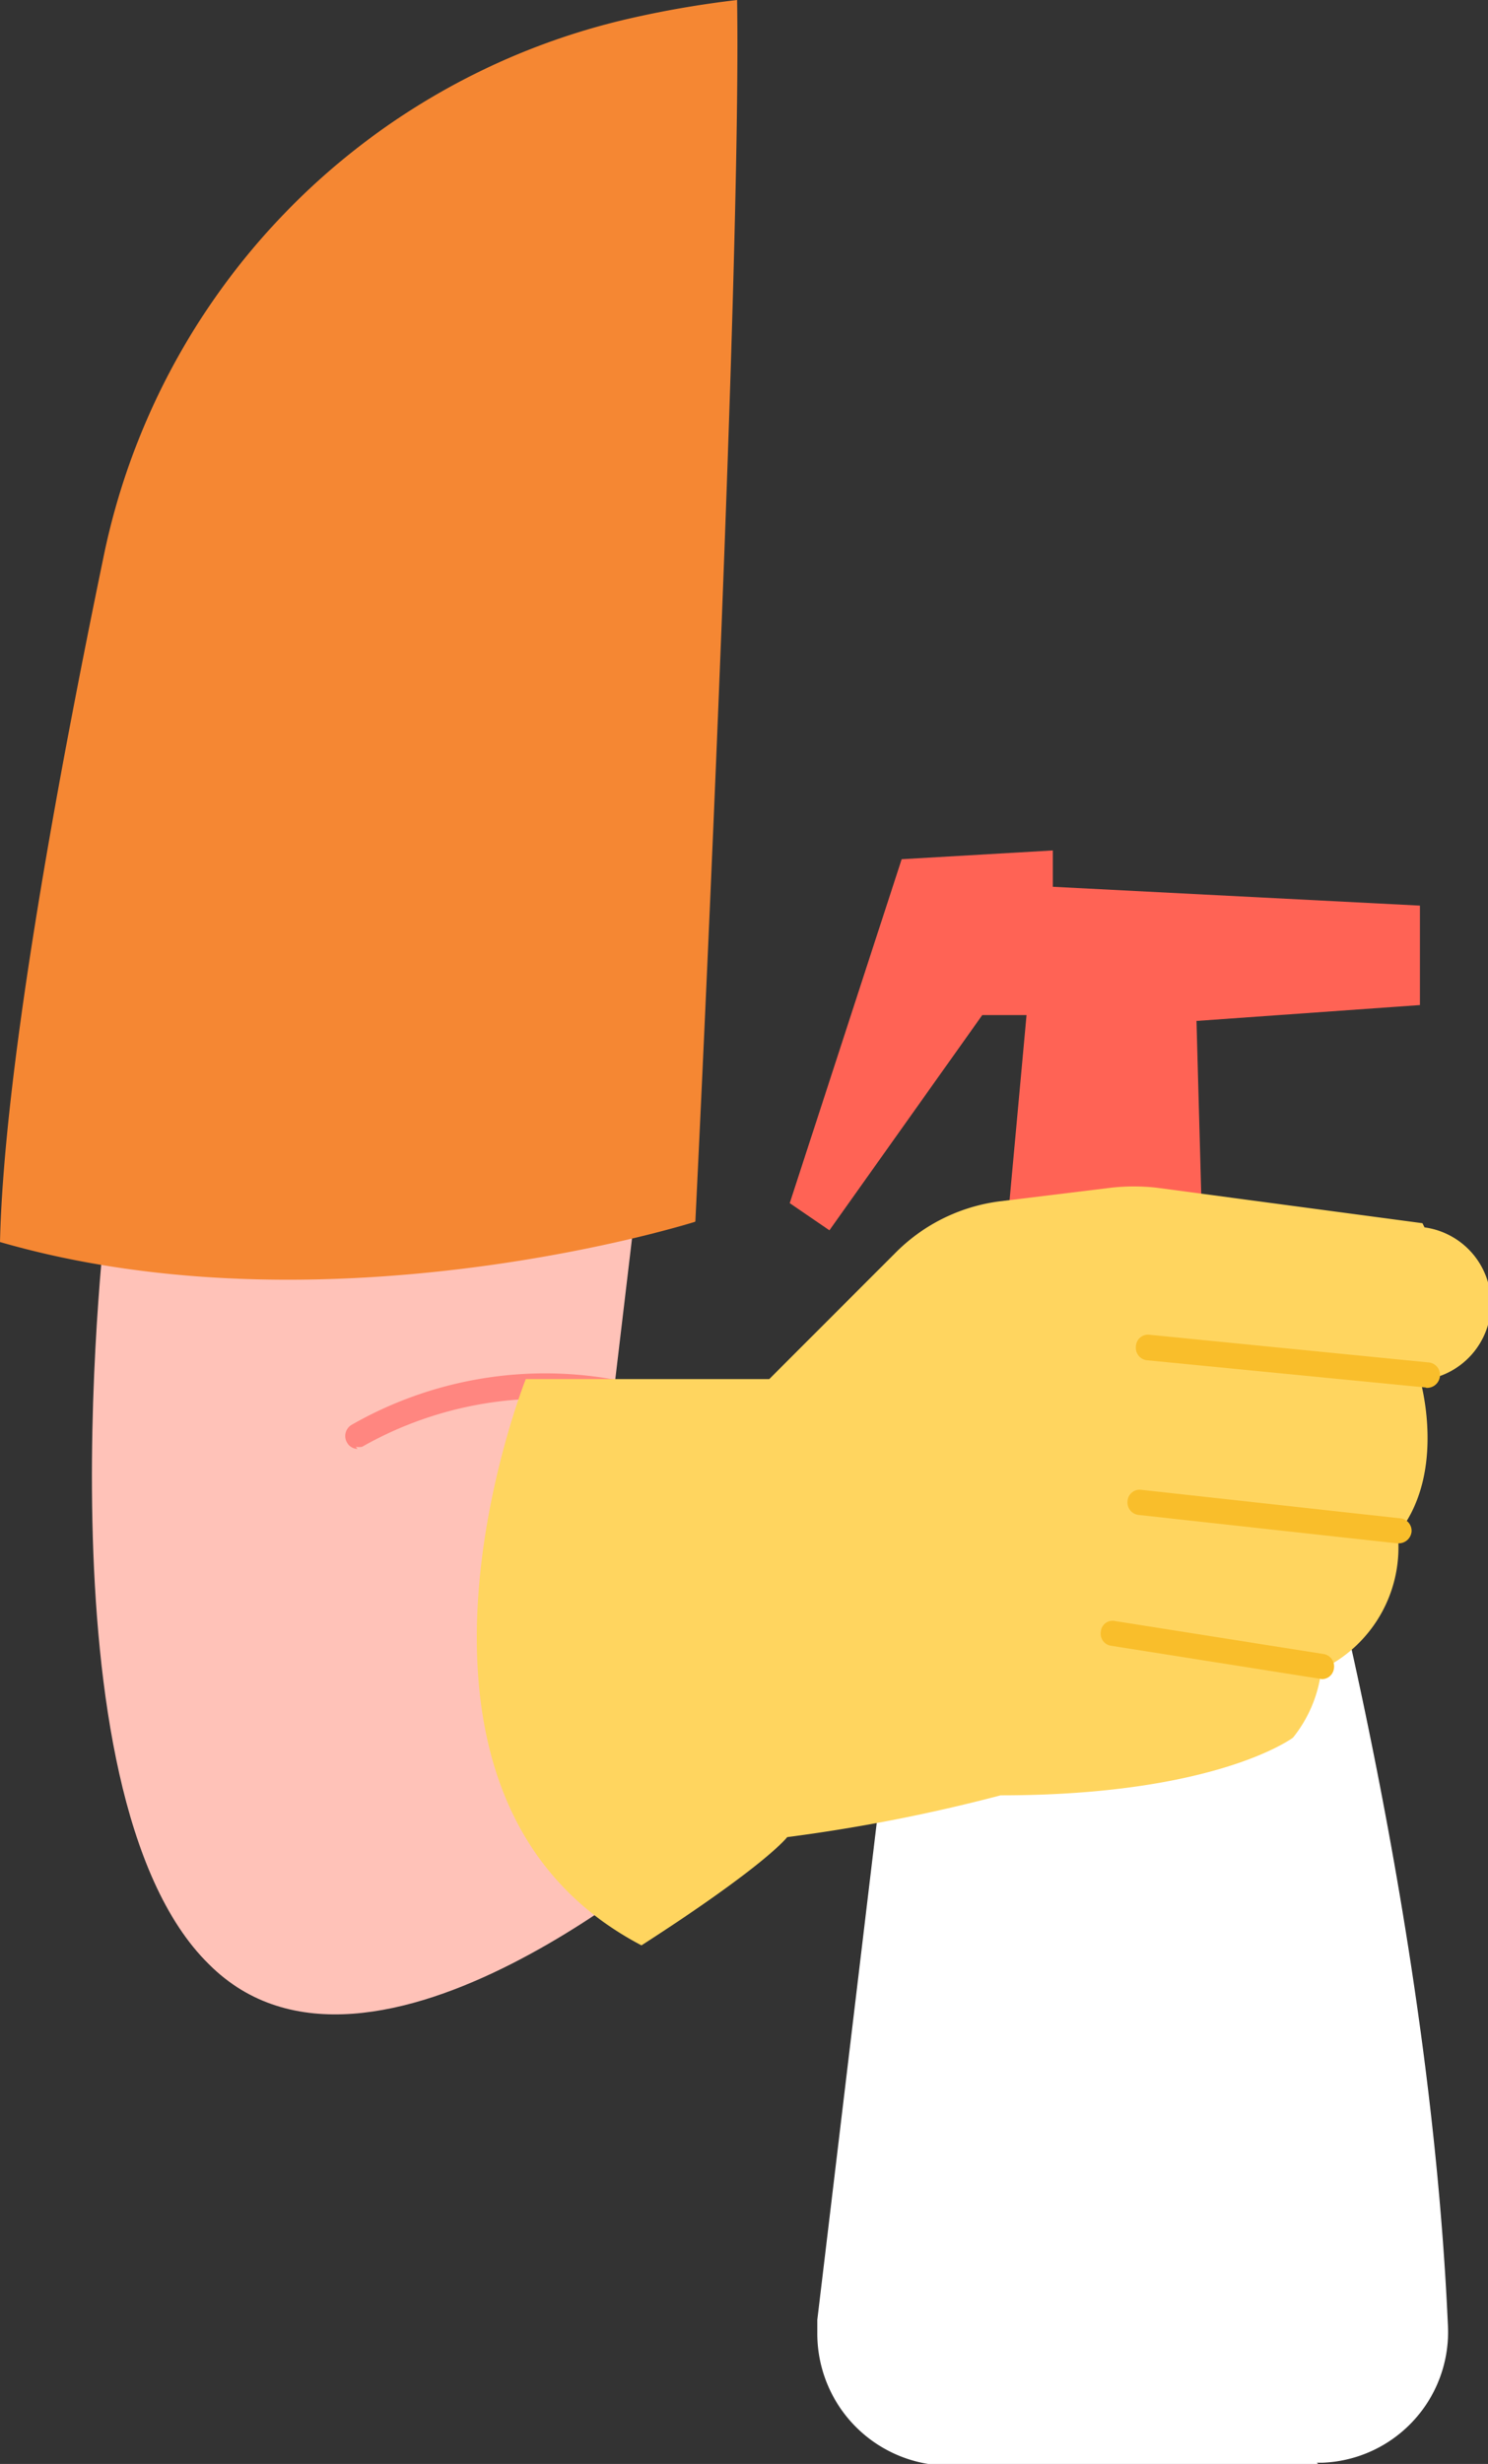
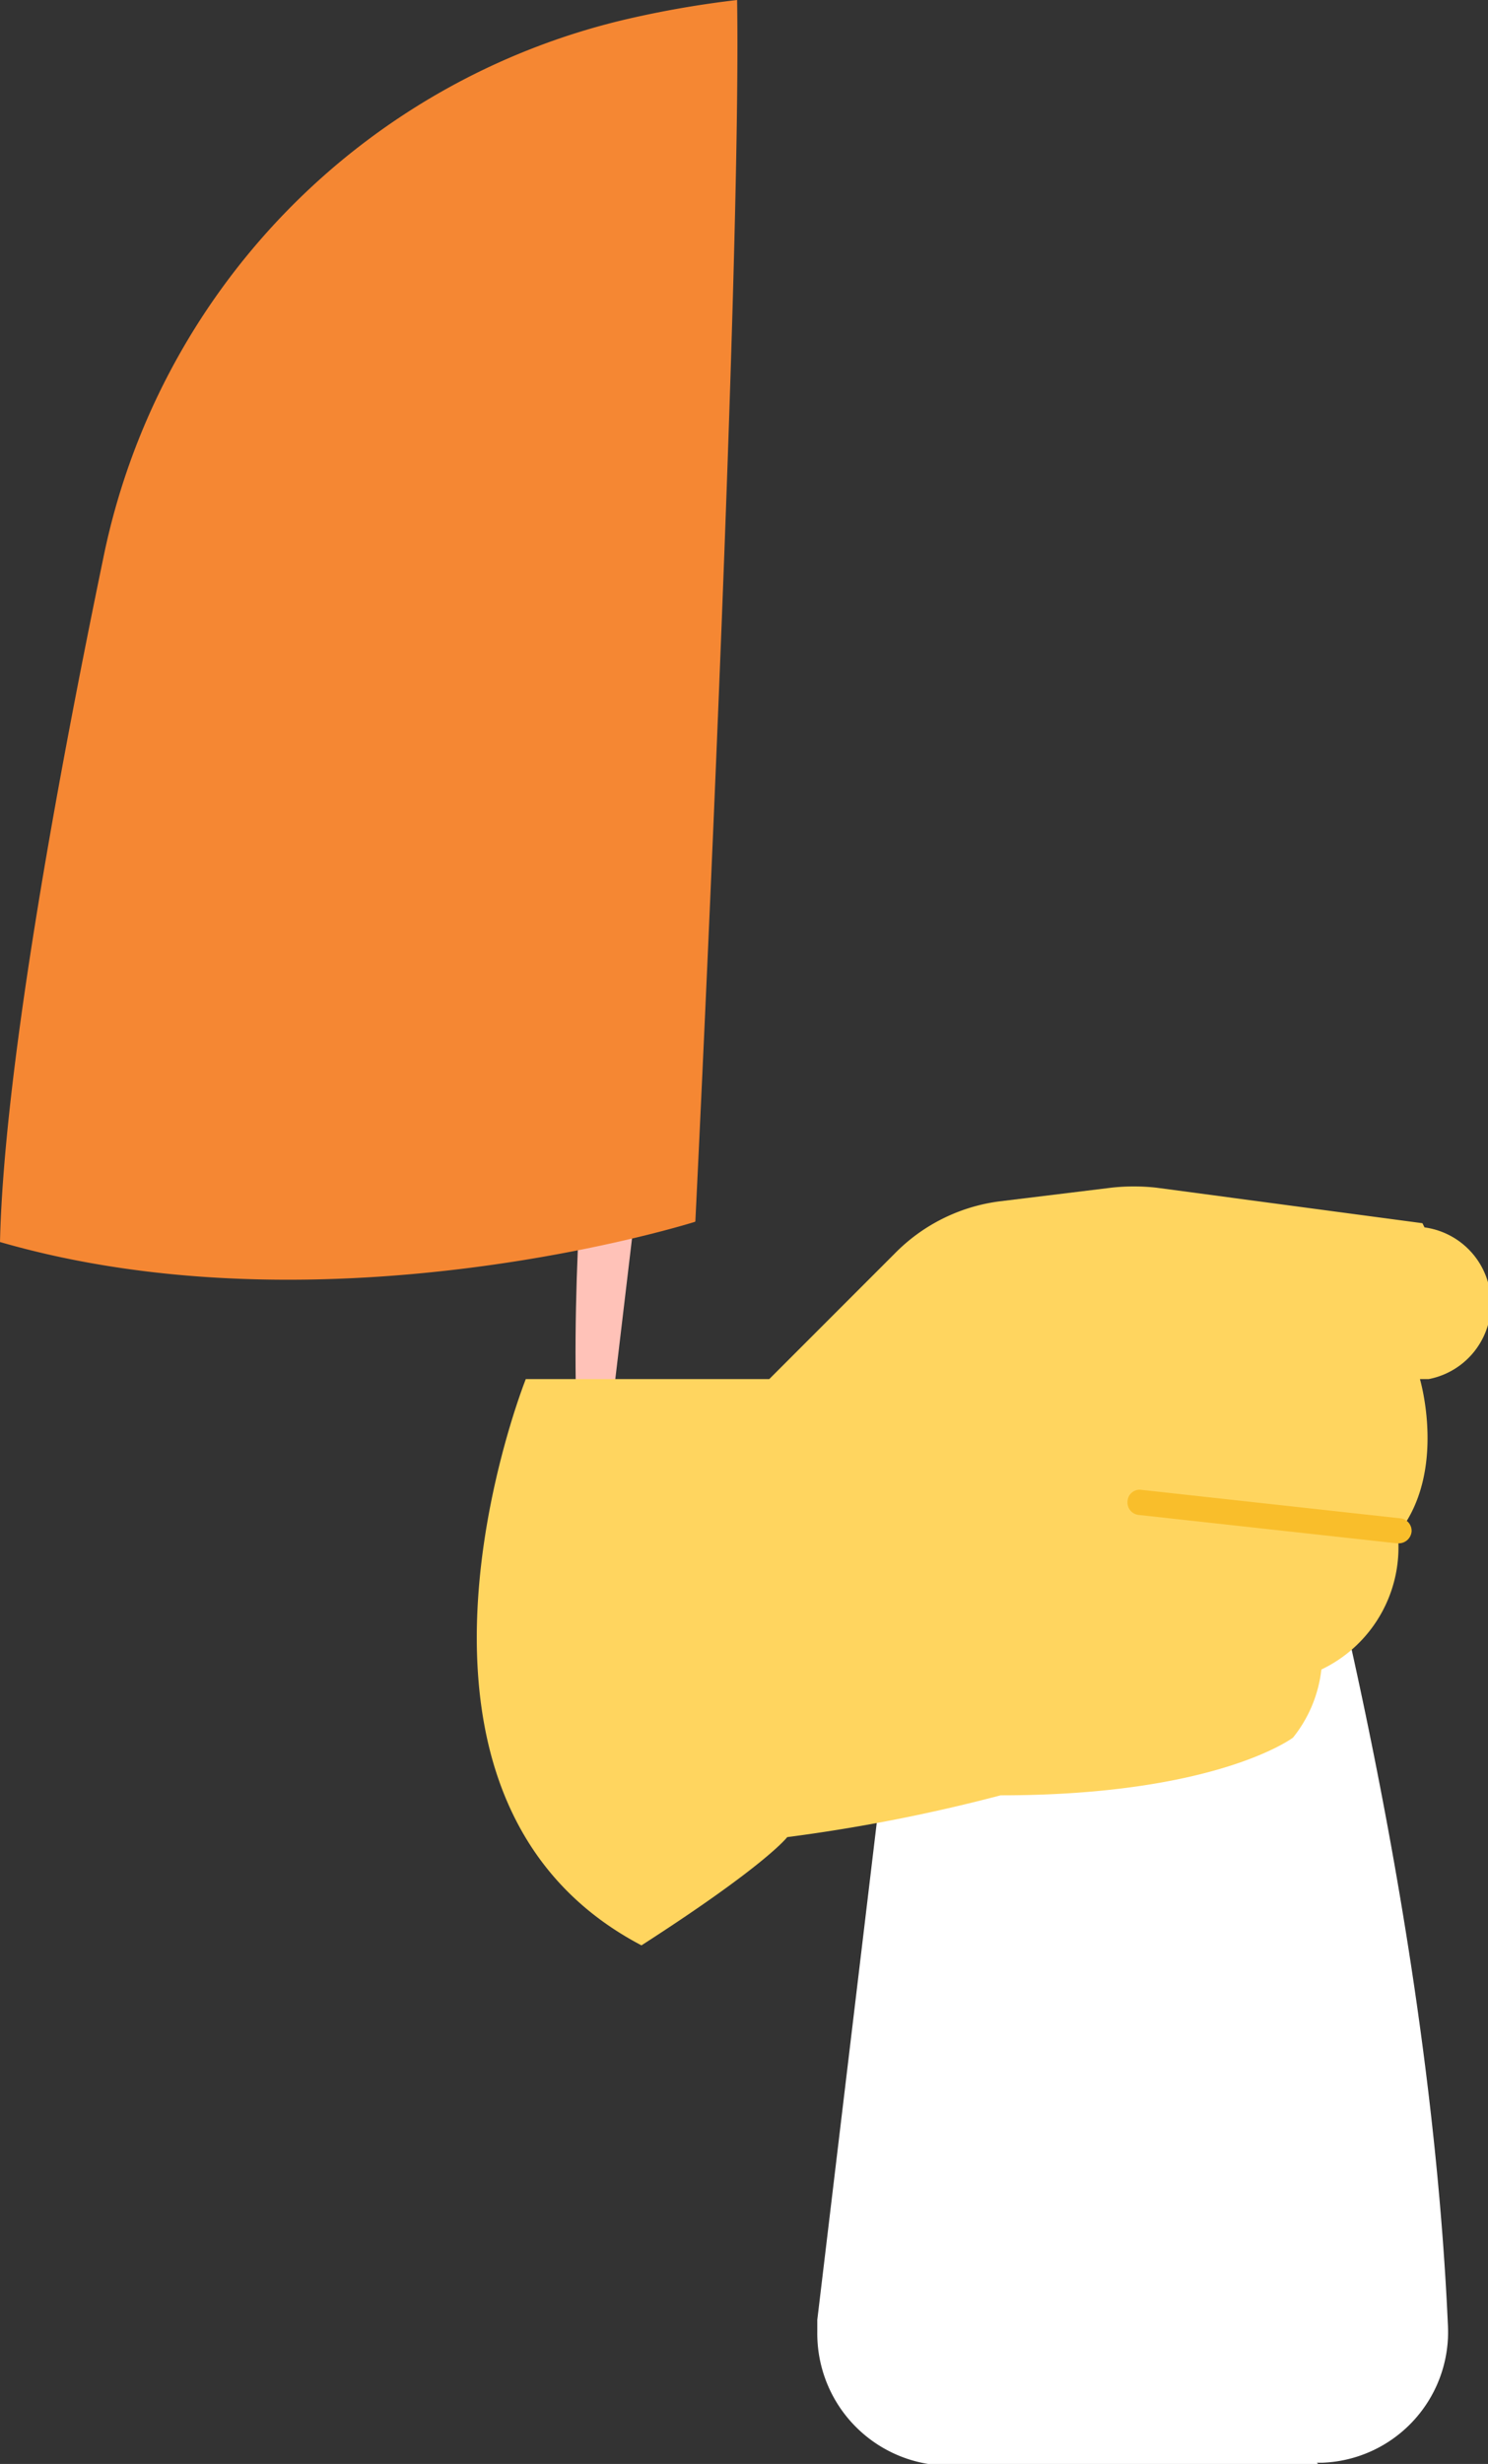
<svg xmlns="http://www.w3.org/2000/svg" viewBox="0 0 35.63 58.96">
  <rect x="0" y="0" width="35.63" height="58.96" fill="#333333" stroke="none" />
  <g id="Layer_2" data-name="Layer 2">
    <g id="Group_5843" data-name="Group 5843">
-       <path id="Path_20519" data-name="Path 20519" d="M15.36,27.73l-.66,5.55,1.88,10.78S8.89,50.9,5,47c-4.18-4.11-2.44-18.1-2.44-18.1Z" style="fill:#ffc2b8" />
-       <path id="Path_20520" data-name="Path 20520" d="M8.52,34.62a.42.42,0,0,0,.15,0,8.85,8.85,0,0,1,6-1,.31.31,0,0,0,.36-.23h0a.3.3,0,0,0-.22-.36h0a9.33,9.33,0,0,0-6.4,1.07.31.31,0,0,0-.1.42.29.29,0,0,0,.25.15" style="fill:#ff8680" />
-       <path id="Path_20522" data-name="Path 20522" d="M34,21.67v2.38l-5.35.38.17,6.19H24l.58-6.33H23.52l-3.66,5.15-.95-.65,2.68-8.23,3.62-.21,0,.87Z" style="fill:#ff6355" />
+       <path id="Path_20519" data-name="Path 20519" d="M15.36,27.73l-.66,5.55,1.88,10.78c-4.18-4.11-2.44-18.1-2.44-18.1Z" style="fill:#ffc2b8" />
      <path id="Path_20523" data-name="Path 20523" d="M31.61,59H22.69a3.16,3.16,0,0,1-3.12-3.19c0-.1,0-.2,0-.3l3-25.06a1.46,1.46,0,0,1,1.45-1.31h4.54a1.46,1.46,0,0,1,1.4,1c1,3.43,4.23,14.72,4.71,25.5a3.13,3.13,0,0,1-3,3.29h-.14" style="fill:#fff" />
      <path id="Path_20524" data-name="Path 20524" d="M34.06,29.27l-6.37-.85a4.87,4.87,0,0,0-1.08,0l-2.7.33A4.28,4.28,0,0,0,21.42,30l-3,3H12.59s-4,10,2.77,13.55c3-1.93,3.49-2.59,3.49-2.59a40.52,40.52,0,0,0,5.11-1c5.18,0,7-1.38,7-1.38a3.16,3.16,0,0,0,.68-1.63,3.24,3.24,0,0,0,1.83-3.25C34.66,35.22,34,33,34,33l.21,0a1.84,1.84,0,0,0-.1-3.63" style="fill:#ffd55f" />
-       <path id="Path_20525" data-name="Path 20525" d="M34.16,33.21a.31.31,0,0,0,.32-.29.3.3,0,0,0-.29-.32l-6.66-.66a.29.29,0,0,0-.33.27.3.3,0,0,0,.27.34l6.66.65h0" style="fill:#f9be2b" />
      <path id="Path_20526" data-name="Path 20526" d="M33.48,36.93a.31.31,0,0,0,.32-.28.3.3,0,0,0-.29-.32h0l-6.18-.68a.29.29,0,0,0-.33.26.3.3,0,0,0,.26.34l6.19.68h0" style="fill:#f9be2b" />
-       <path id="Path_20527" data-name="Path 20527" d="M31.65,40.18a.29.29,0,0,0,.29-.25.3.3,0,0,0-.24-.35h0l-5-.79a.28.28,0,0,0-.34.25.29.29,0,0,0,.24.34h0l5,.79h0" style="fill:#f9be2b" />
      <path id="Path_20521" data-name="Path 20521" d="M16.63,29.24S7.89,32,0,29.72c.09-4,1.32-10.8,2.47-16.35A16.65,16.65,0,0,1,15,.46,24,24,0,0,1,17.65,0c.11,6.74-1,29.23-1,29.23" style="fill:#f58733" />
    </g>
  </g>
</svg>